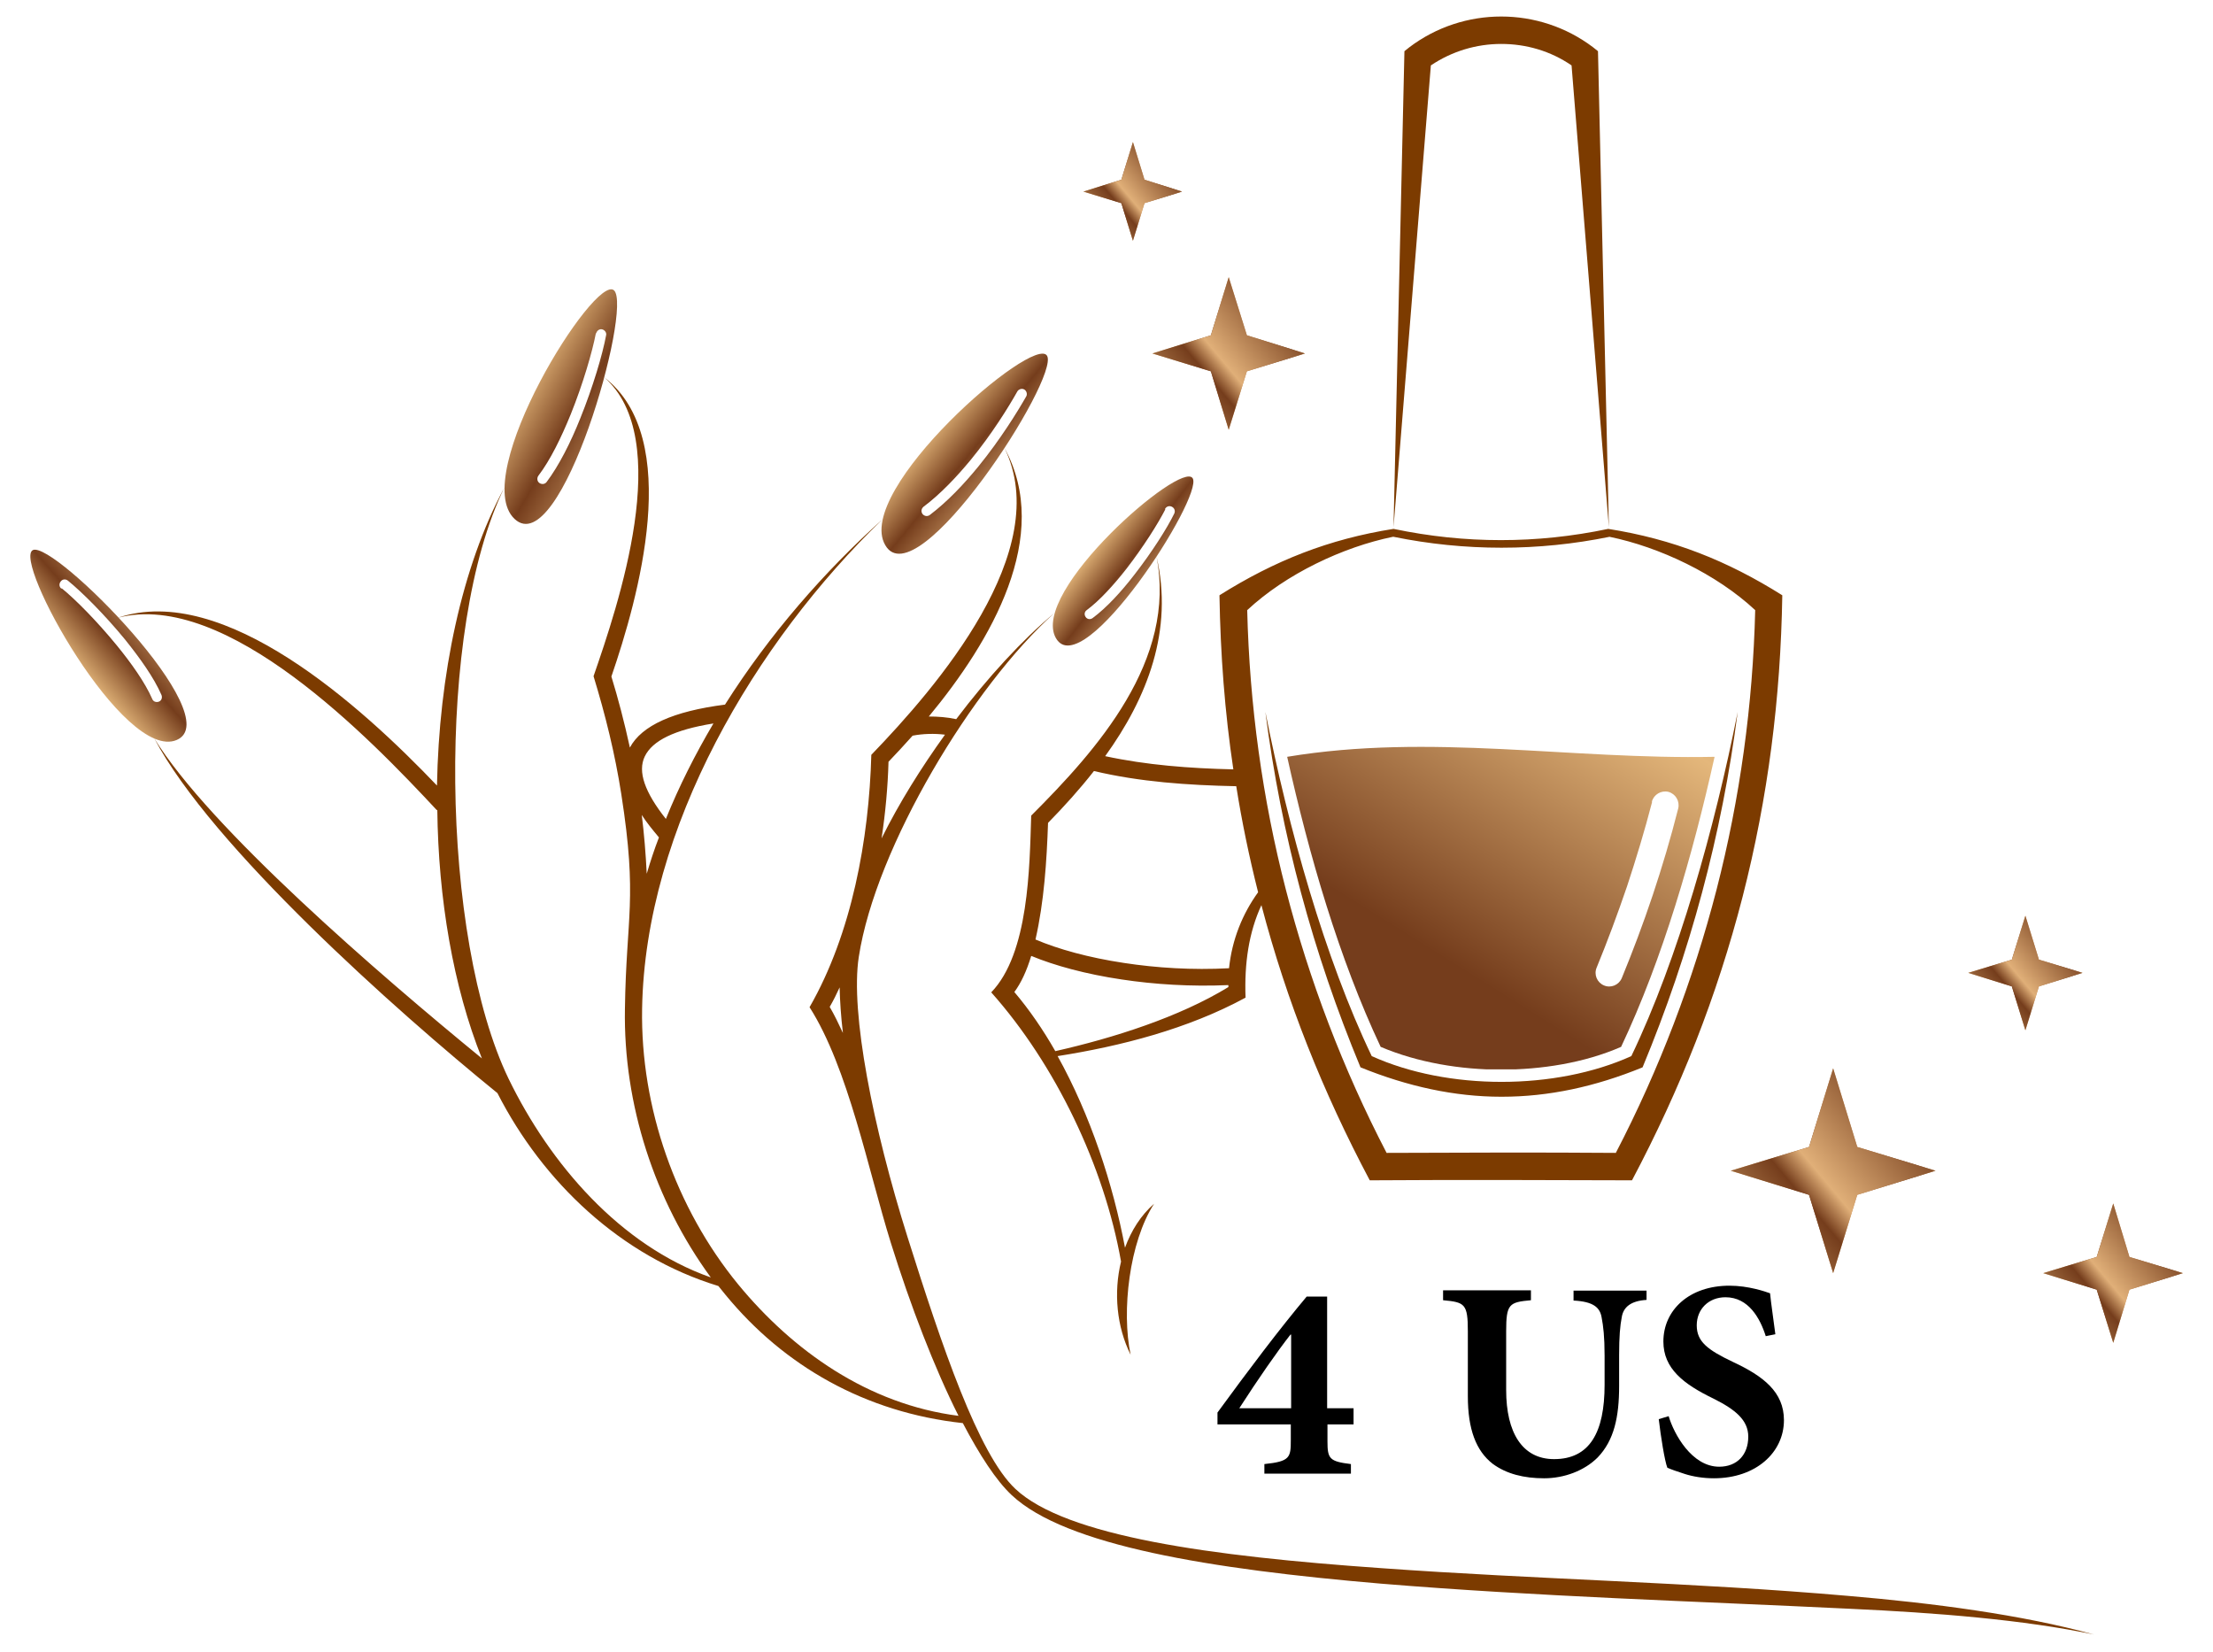
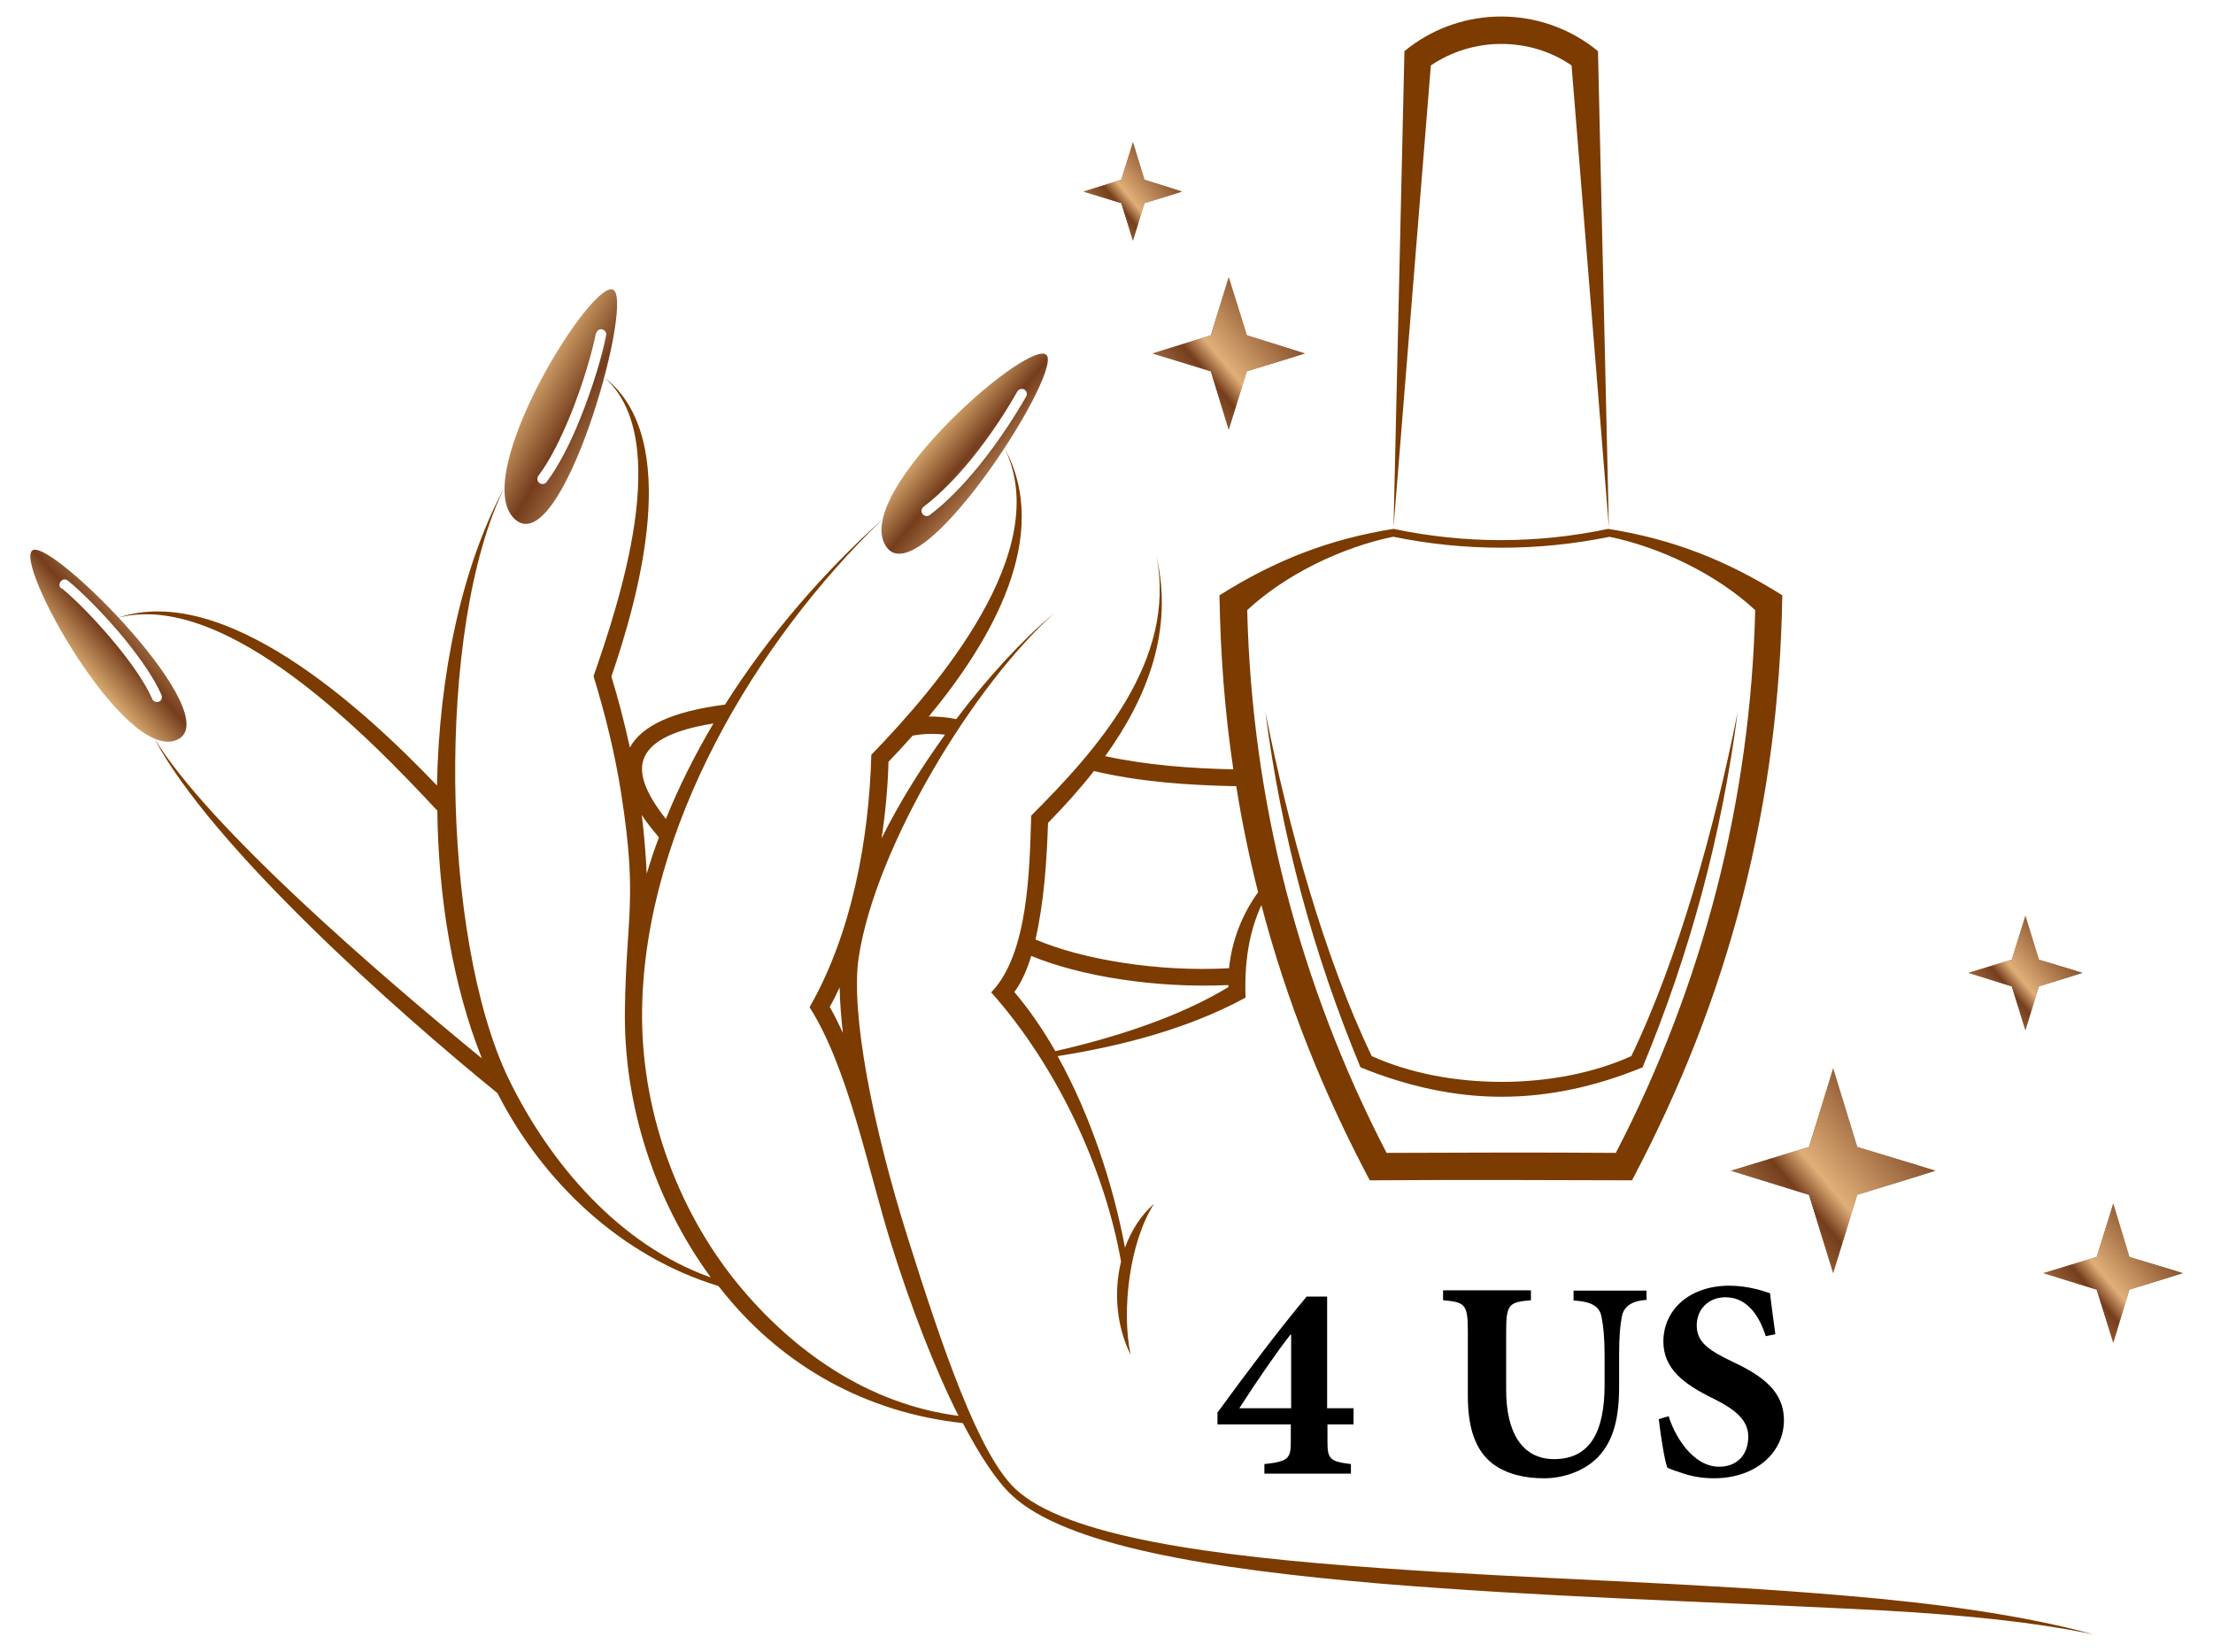
<svg xmlns="http://www.w3.org/2000/svg" xmlns:xlink="http://www.w3.org/1999/xlink" id="Layer_1" data-name="Layer 1" viewBox="0 0 67 50">
  <defs>
    <style>
      .cls-1 {
        fill: url(#linear-gradient-19);
      }

      .cls-1, .cls-2, .cls-3, .cls-4, .cls-5, .cls-6, .cls-7, .cls-8, .cls-9, .cls-10, .cls-11, .cls-12, .cls-13, .cls-14, .cls-15, .cls-16, .cls-17, .cls-18 {
        stroke-width: 0px;
      }

      .cls-2 {
        fill: url(#linear-gradient);
      }

      .cls-3 {
        fill: url(#linear-gradient-18);
      }

      .cls-3, .cls-7, .cls-13, .cls-14, .cls-15, .cls-18 {
        clip-rule: evenodd;
      }

      .cls-19 {
        clip-path: url(#clippath-2);
      }

      .cls-20 {
        clip-path: url(#clippath-6);
      }

      .cls-5 {
        fill: #7c3b00;
      }

      .cls-6 {
        fill: url(#linear-gradient-5);
      }

      .cls-21 {
        clip-path: url(#clippath-7);
      }

      .cls-22, .cls-23, .cls-24, .cls-25, .cls-26 {
        fill-rule: evenodd;
      }

      .cls-22, .cls-15 {
        fill: url(#linear-gradient-6);
      }

      .cls-27 {
        clip-path: url(#clippath-1);
      }

      .cls-28 {
        clip-path: url(#clippath-4);
      }

      .cls-7 {
        fill: none;
      }

      .cls-8 {
        fill: url(#linear-gradient-13);
      }

      .cls-23 {
        fill: url(#linear-gradient-14);
      }

      .cls-9 {
        fill: url(#linear-gradient-16);
      }

      .cls-10 {
        fill: url(#linear-gradient-2);
      }

      .cls-24 {
        fill: url(#linear-gradient-11);
      }

      .cls-11 {
        fill: url(#linear-gradient-7);
      }

      .cls-12 {
        fill: url(#linear-gradient-3);
      }

      .cls-29 {
        clip-path: url(#clippath-9);
      }

      .cls-13 {
        fill: url(#linear-gradient-15);
      }

      .cls-30 {
        clip-path: url(#clippath);
      }

      .cls-14 {
        fill: url(#linear-gradient-9);
      }

      .cls-31 {
        clip-path: url(#clippath-3);
      }

      .cls-32 {
        clip-path: url(#clippath-8);
      }

      .cls-33 {
        clip-path: url(#clippath-5);
      }

      .cls-16 {
        fill: url(#linear-gradient-10);
      }

      .cls-25 {
        fill: url(#linear-gradient-8);
      }

      .cls-17 {
        fill: url(#linear-gradient-4);
      }

      .cls-18 {
        fill: url(#linear-gradient-12);
      }

      .cls-26 {
        fill: url(#linear-gradient-17);
      }
    </style>
    <clipPath id="clippath">
      <path class="cls-7" d="m18.05,10.09c.02-.08.1-.14.18-.12.08.02.14.1.12.18-.11.59-.4,1.57-.78,2.51-.29.73-.65,1.44-1.02,1.93-.05.07-.15.08-.22.03-.07-.05-.08-.15-.03-.22.36-.47.69-1.15.98-1.86.37-.92.65-1.88.76-2.45m.55-1.3c-.57-.53-4.41,5.61-3.01,6.92,1.4,1.31,3.58-6.39,3.01-6.92Z" />
    </clipPath>
    <linearGradient id="linear-gradient" x1="15.55" y1="12" x2="20.92" y2="15.09" gradientUnits="userSpaceOnUse">
      <stop offset="0" stop-color="#e4b77b" />
      <stop offset=".3" stop-color="#753d1c" />
      <stop offset=".7" stop-color="#e0af78" />
      <stop offset=".8" stop-color="#753d1c" />
      <stop offset="1" stop-color="#e4b77b" />
    </linearGradient>
    <clipPath id="clippath-1">
      <path class="cls-7" d="m1.86,17.82c-.07-.05-.08-.15-.02-.22.05-.07.15-.08.22-.02.43.35,1.11,1.03,1.71,1.76.46.57.89,1.17,1.12,1.7.03.08,0,.17-.08.2-.08.03-.17,0-.2-.08-.22-.5-.63-1.08-1.08-1.63-.59-.72-1.24-1.38-1.66-1.72m-.87-1.16c-.65.28,2.75,6.43,4.35,5.75,1.59-.68-3.7-6.02-4.35-5.75Z" />
    </clipPath>
    <linearGradient id="linear-gradient-2" x1="2.62" y1="20.63" x2="6.15" y2="17.54" xlink:href="#linear-gradient" />
    <clipPath id="clippath-2">
      <path class="cls-7" d="m30.8,11.85c.04-.07.14-.1.21-.06.07.04.1.14.06.21-.28.49-.79,1.31-1.44,2.11-.44.54-.94,1.07-1.48,1.48-.07.05-.16.04-.22-.03-.05-.07-.04-.16.03-.22.52-.39,1-.9,1.43-1.42.64-.78,1.14-1.59,1.41-2.07m.9-1.08c-.39-.67-5.86,4.07-4.9,5.73.95,1.66,5.29-5.06,4.9-5.73Z" />
    </clipPath>
    <linearGradient id="linear-gradient-3" x1="27.91" y1="13.26" x2="31.57" y2="16.27" xlink:href="#linear-gradient" />
    <clipPath id="clippath-3">
-       <path class="cls-7" d="m35.27,15.41c.04-.08.13-.11.21-.07.08.04.11.13.07.21-.22.45-.68,1.17-1.2,1.84-.4.52-.85,1.01-1.27,1.32-.07.05-.16.04-.21-.03-.05-.07-.04-.16.03-.21.39-.29.82-.76,1.21-1.26.51-.66.95-1.36,1.17-1.79m.83-.94c-.33-.57-4.95,3.44-4.14,4.84.81,1.4,4.47-4.28,4.14-4.84Z" />
-     </clipPath>
+       </clipPath>
    <linearGradient id="linear-gradient-4" x1="32.96" y1="16.66" x2="36.01" y2="19.04" xlink:href="#linear-gradient" />
    <clipPath id="clippath-4">
      <path class="cls-7" d="m50.01,24.27c.06-.22.28-.35.5-.3.22.06.35.28.3.5-.23.91-.49,1.78-.77,2.62-.3.9-.62,1.74-.94,2.52-.09.21-.33.31-.54.22-.21-.09-.31-.33-.22-.54.32-.78.63-1.61.92-2.46.27-.82.53-1.67.76-2.56m1.9-1.36c-4.39.09-8.61-.72-12.95,0,.66,2.97,1.57,6.11,2.83,8.78,1.13.48,2.43.69,3.64.69s2.52-.2,3.64-.69c1.26-2.67,2.17-5.81,2.83-8.78Z" />
    </clipPath>
    <linearGradient id="linear-gradient-5" x1="44.18" y1="29.3" x2="54" y2="13.59" gradientUnits="userSpaceOnUse">
      <stop offset="0" stop-color="#753d1c" />
      <stop offset=".5" stop-color="#e4b77b" />
      <stop offset="1" stop-color="#753d1c" />
    </linearGradient>
    <linearGradient id="linear-gradient-6" x1="61.86" y1="38.54" x2="66.09" y2="38.54" gradientUnits="userSpaceOnUse">
      <stop offset="0" stop-color="#e4b77b" />
      <stop offset=".4" stop-color="#753d1c" />
      <stop offset=".5" stop-color="#e0af78" />
      <stop offset=".9" stop-color="#753d1c" />
      <stop offset="1" stop-color="#e4b77b" />
    </linearGradient>
    <clipPath id="clippath-5">
      <polygon class="cls-15" points="63.98 36.43 63.48 38.05 61.86 38.54 63.48 39.04 63.98 40.65 64.47 39.04 66.09 38.54 64.47 38.05 63.98 36.43" />
    </clipPath>
    <linearGradient id="linear-gradient-7" x1="61.57" y1="40.55" x2="65.98" y2="36.87" xlink:href="#linear-gradient-6" />
    <linearGradient id="linear-gradient-8" x1="59.59" y1="29.45" x2="63.05" y2="29.45" xlink:href="#linear-gradient-6" />
    <linearGradient id="linear-gradient-9" x1="59.59" y1="29.45" x2="63.05" y2="29.45" xlink:href="#linear-gradient-6" />
    <clipPath id="clippath-6">
      <polygon class="cls-14" points="61.32 27.72 60.91 29.05 59.59 29.45 60.91 29.86 61.32 31.19 61.73 29.86 63.05 29.45 61.73 29.05 61.32 27.72" />
    </clipPath>
    <linearGradient id="linear-gradient-10" x1="59.35" y1="31.1" x2="62.96" y2="28.08" xlink:href="#linear-gradient-6" />
    <linearGradient id="linear-gradient-11" x1="34.89" y1="10.7" x2="39.51" y2="10.7" xlink:href="#linear-gradient-6" />
    <linearGradient id="linear-gradient-12" x1="34.89" y1="10.7" x2="39.51" y2="10.7" xlink:href="#linear-gradient-6" />
    <clipPath id="clippath-7">
      <polygon class="cls-18" points="37.2 8.39 36.66 10.15 34.89 10.7 36.66 11.24 37.2 13.01 37.75 11.24 39.51 10.7 37.75 10.15 37.2 8.39" />
    </clipPath>
    <linearGradient id="linear-gradient-13" x1="34.58" y1="12.9" x2="39.39" y2="8.87" xlink:href="#linear-gradient-6" />
    <linearGradient id="linear-gradient-14" x1="32.8" y1="5.8" x2="35.79" y2="5.8" xlink:href="#linear-gradient-6" />
    <linearGradient id="linear-gradient-15" x1="32.8" y1="5.8" x2="35.79" y2="5.8" xlink:href="#linear-gradient-6" />
    <clipPath id="clippath-8">
      <polygon class="cls-13" points="34.3 4.3 33.95 5.44 32.8 5.8 33.95 6.15 34.3 7.29 34.65 6.15 35.79 5.8 34.65 5.44 34.3 4.3" />
    </clipPath>
    <linearGradient id="linear-gradient-16" x1="32.6" y1="7.21" x2="35.71" y2="4.62" xlink:href="#linear-gradient-6" />
    <linearGradient id="linear-gradient-17" x1="52.4" y1="35.44" x2="58.6" y2="35.44" xlink:href="#linear-gradient-6" />
    <linearGradient id="linear-gradient-18" x1="52.4" y1="35.44" x2="58.6" y2="35.44" xlink:href="#linear-gradient-6" />
    <clipPath id="clippath-9">
      <polygon class="cls-3" points="55.5 32.34 54.77 34.72 52.4 35.44 54.77 36.17 55.5 38.54 56.23 36.17 58.6 35.44 56.23 34.72 55.5 32.34" />
    </clipPath>
    <linearGradient id="linear-gradient-19" x1="51.98" y1="38.39" x2="58.44" y2="32.99" xlink:href="#linear-gradient-6" />
  </defs>
  <g class="cls-30">
    <rect class="cls-2" x="14.18" y="8.26" width="4.98" height="8.76" />
  </g>
  <g class="cls-27">
    <rect class="cls-10" x=".35" y="16.39" width="6.59" height="6.7" />
  </g>
  <g class="cls-19">
    <rect class="cls-12" x="25.85" y="10.09" width="6.24" height="8.07" />
  </g>
  <g class="cls-31">
    <rect class="cls-17" x="31.15" y="13.9" width="5.28" height="6.82" />
  </g>
  <path class="cls-5" d="m42.19,15.96l.33-14.41.15-.12c.82-.62,1.8-.93,2.78-.93s1.96.31,2.78.93l.15.12.33,14.41-1.13-13.98c-.64-.44-1.38-.65-2.13-.65s-1.49.22-2.13.65l-1.13,13.98Zm3.26,17.24c-1.41,0-2.83-.31-4.26-.89-1.44-3.47-2.4-7.03-2.88-10.76.7,3.53,1.8,7.46,3.22,10.42,1.15.52,2.54.78,3.93.78s2.78-.26,3.93-.78c1.42-2.96,2.52-6.9,3.22-10.42-.48,3.72-1.44,7.29-2.88,10.76-1.44.59-2.85.89-4.26.89Zm-19.93-1.93c-.06-.5-.09-.97-.1-1.38-.09.2-.19.4-.3.59.14.24.27.51.4.79Zm2.11-9c-.25.28-.5.55-.73.79-.02.74-.09,1.53-.21,2.32.53-1.07,1.2-2.14,1.92-3.14-.32-.04-.67-.03-.98.03Zm-7.47,2.52c.4-.99.89-1.96,1.44-2.89-1.18.19-1.85.52-2.08,1-.22.46,0,1.08.64,1.89Zm-.73-.12c.07.57.12,1.16.15,1.78.11-.37.23-.74.37-1.1-.2-.24-.38-.46-.52-.68Zm11.79,4.27c-.14.46-.31.82-.51,1.09.45.53.87,1.14,1.24,1.79,1.77-.4,3.75-1.03,5.24-1.94v-.06c-1.13.05-2.24-.02-3.23-.17-1.08-.16-2.03-.42-2.73-.71Zm6.21-5.14c-1.47-.03-2.92-.13-4.31-.46-.43.55-.91,1.08-1.39,1.57-.04,1.16-.12,2.39-.38,3.53.68.29,1.61.55,2.68.71.98.15,2.07.22,3.18.16.09-.87.41-1.65.88-2.3-.27-1.07-.49-2.13-.66-3.2Zm-2.42-6.97c.53,2.25-.28,4.3-1.55,6.06,1.25.27,2.56.37,3.88.4-.26-1.74-.39-3.48-.42-5.27,1.67-1.05,3.31-1.7,5.27-2.01,1.1.23,2.17.34,3.25.34s2.15-.11,3.25-.34c1.96.31,3.6.96,5.27,2.01-.05,3.11-.43,6.11-1.2,9.12-.78,3.03-1.89,5.83-3.35,8.59-1.32,0-2.64-.01-3.97-.01s-2.64,0-3.97.01c-1.42-2.68-2.51-5.4-3.28-8.33-.38.82-.52,1.76-.48,2.8-1.75.95-3.78,1.47-5.69,1.77.99,1.78,1.68,3.88,2.04,5.8.19-.52.48-.98.88-1.33-.75,1.16-.99,3.25-.71,4.57-.42-.84-.52-1.88-.29-2.82-.51-2.89-1.99-5.97-3.93-8.15,1.14-1.18,1.16-3.79,1.21-5.35,1.99-1.99,4.42-4.7,3.79-7.86Zm-21.78,7.7c-2.02-2.17-6.37-6.68-9.66-5.83,3.21-1.08,7.36,2.67,9.66,5.08.06-3.33.75-6.63,2.04-9.02-2.08,4.23-1.93,13.64.13,17.9,1.25,2.57,3.37,5.04,6.12,6.01-1.7-2.32-2.65-5.24-2.6-8.13.04-2.82.39-3.3-.11-6.5-.19-1.22-.48-2.39-.84-3.57.74-2.14,2.46-7.19.32-9.05,2.41,1.85,1.03,6.7.22,9.06.2.65.39,1.37.56,2.15.36-.67,1.32-1.1,2.88-1.3,1.34-2.12,3.01-4.03,4.77-5.61-3.85,3.71-7.19,9.34-7.28,14.82-.05,2.99,1.02,6.03,2.9,8.33,1.66,2.02,3.94,3.64,6.68,3.99-.73-1.45-1.45-3.32-2.05-5.24-.68-2.18-1.29-5.3-2.46-7.13,1.28-2.23,1.8-5.09,1.87-7.64,1.97-2.04,5.56-6.18,4.03-9.29,1.46,2.66-.4,5.85-2.29,8.13.28,0,.55.02.83.08.96-1.27,2-2.4,2.97-3.21-2.46,2.2-5.41,7.08-5.92,10.41-.26,1.68.43,5.16,1.48,8.49,1.03,3.27,2.14,6.56,3.26,7.61,1.53,1.44,5.92,2.04,11.07,2.4,4.71.34,9.44.43,14.14.84,2.59.22,5.26.57,7.45,1.17-2.14-.45-4.78-.66-7.4-.78-4.74-.23-9.45-.37-14.19-.76-5.17-.44-9.55-1.15-11.18-2.68-.47-.44-.97-1.21-1.48-2.18-2.95-.32-5.42-1.73-7.19-3.89-.07-.09-.14-.17-.21-.26-2.95-.9-5.31-3.14-6.69-5.84-3.08-2.5-8.67-7.48-10.39-10.74,1.66,2.71,6.84,7.17,9.92,9.69-.87-2.17-1.32-4.84-1.35-7.53Zm28.94-8.28c-1.51.31-3.23,1.12-4.41,2.22.07,2.87.46,5.71,1.17,8.46.71,2.75,1.73,5.43,3.05,7.97,1.16,0,2.31-.01,3.47-.01s2.31,0,3.47.01c1.32-2.54,2.34-5.22,3.05-7.97.71-2.76,1.1-5.6,1.17-8.46-1.18-1.1-2.9-1.91-4.41-2.22-1.08.22-2.17.33-3.27.33s-2.19-.11-3.27-.33Z" />
  <g class="cls-28">
-     <rect class="cls-6" x="38.97" y="22.18" width="12.95" height="10.19" />
-   </g>
+     </g>
  <g>
    <polygon class="cls-22" points="63.98 36.43 63.48 38.05 61.86 38.54 63.48 39.04 63.98 40.65 64.47 39.04 66.09 38.54 64.47 38.05 63.98 36.43" />
    <g class="cls-33">
      <rect class="cls-11" x="61.86" y="36.43" width="4.23" height="4.22" />
    </g>
  </g>
  <g>
    <polygon class="cls-25" points="61.32 27.72 60.91 29.05 59.59 29.45 60.91 29.86 61.32 31.19 61.73 29.86 63.05 29.45 61.73 29.05 61.32 27.72" />
    <g class="cls-20">
      <rect class="cls-16" x="59.59" y="27.72" width="3.46" height="3.46" />
    </g>
  </g>
  <g>
    <polygon class="cls-24" points="37.2 8.39 36.66 10.15 34.89 10.7 36.66 11.24 37.2 13.01 37.75 11.24 39.51 10.7 37.75 10.15 37.2 8.39" />
    <g class="cls-21">
      <rect class="cls-8" x="34.89" y="8.39" width="4.62" height="4.62" />
    </g>
  </g>
  <g>
    <polygon class="cls-23" points="34.3 4.3 33.95 5.44 32.8 5.8 33.95 6.15 34.3 7.29 34.65 6.15 35.79 5.8 34.65 5.44 34.3 4.3" />
    <g class="cls-32">
      <rect class="cls-9" x="32.8" y="4.3" width="2.98" height="2.98" />
    </g>
  </g>
  <g>
    <polygon class="cls-26" points="55.5 32.34 54.77 34.72 52.4 35.44 54.77 36.17 55.5 38.54 56.23 36.17 58.6 35.44 56.23 34.72 55.5 32.34" />
    <g class="cls-29">
      <rect class="cls-1" x="52.4" y="32.34" width="6.2" height="6.2" />
    </g>
  </g>
  <g>
    <path class="cls-4" d="m40.19,43.12v.51c0,.53.06.61.71.69v.29h-2.62v-.29c.78-.08.8-.2.8-.73v-.47h-2.22v-.36c.95-1.3,1.87-2.52,2.7-3.51h.62v3.38h.8v.49h-.8Zm-1.1-2.72h-.02c-.4.51-.97,1.33-1.55,2.23h1.57v-2.23Z" />
    <path class="cls-4" d="m49.85,39.35c-.48.03-.7.22-.75.52-.05.26-.08.58-.08,1.16v.93c0,.93-.15,1.64-.65,2.16-.4.4-1.01.63-1.62.63s-1.14-.13-1.56-.44c-.5-.39-.75-1.04-.75-2.04v-1.97c0-.83-.09-.88-.75-.94v-.3h2.66v.3c-.66.06-.75.11-.75.94v1.78c0,1.29.49,2.09,1.45,2.09,1.08,0,1.53-.81,1.53-2.25v-.88c0-.58-.04-.9-.09-1.16-.05-.3-.25-.48-.85-.51v-.3h2.21v.3Z" />
    <path class="cls-4" d="m53.46,40.45c-.17-.54-.52-1.18-1.22-1.18-.51,0-.87.36-.87.85s.32.74,1.1,1.11c.92.43,1.54.91,1.54,1.76,0,.98-.85,1.76-2.12,1.76-.32,0-.63-.05-.88-.13-.25-.08-.42-.14-.53-.19-.08-.2-.2-.95-.26-1.47l.3-.09c.16.54.7,1.53,1.53,1.53.54,0,.88-.36.88-.91,0-.5-.39-.82-1.05-1.15-.91-.44-1.52-.91-1.52-1.73,0-.95.78-1.69,2-1.69.58,0,1.09.18,1.23.23.03.31.09.69.16,1.24l-.3.06Z" />
  </g>
</svg>